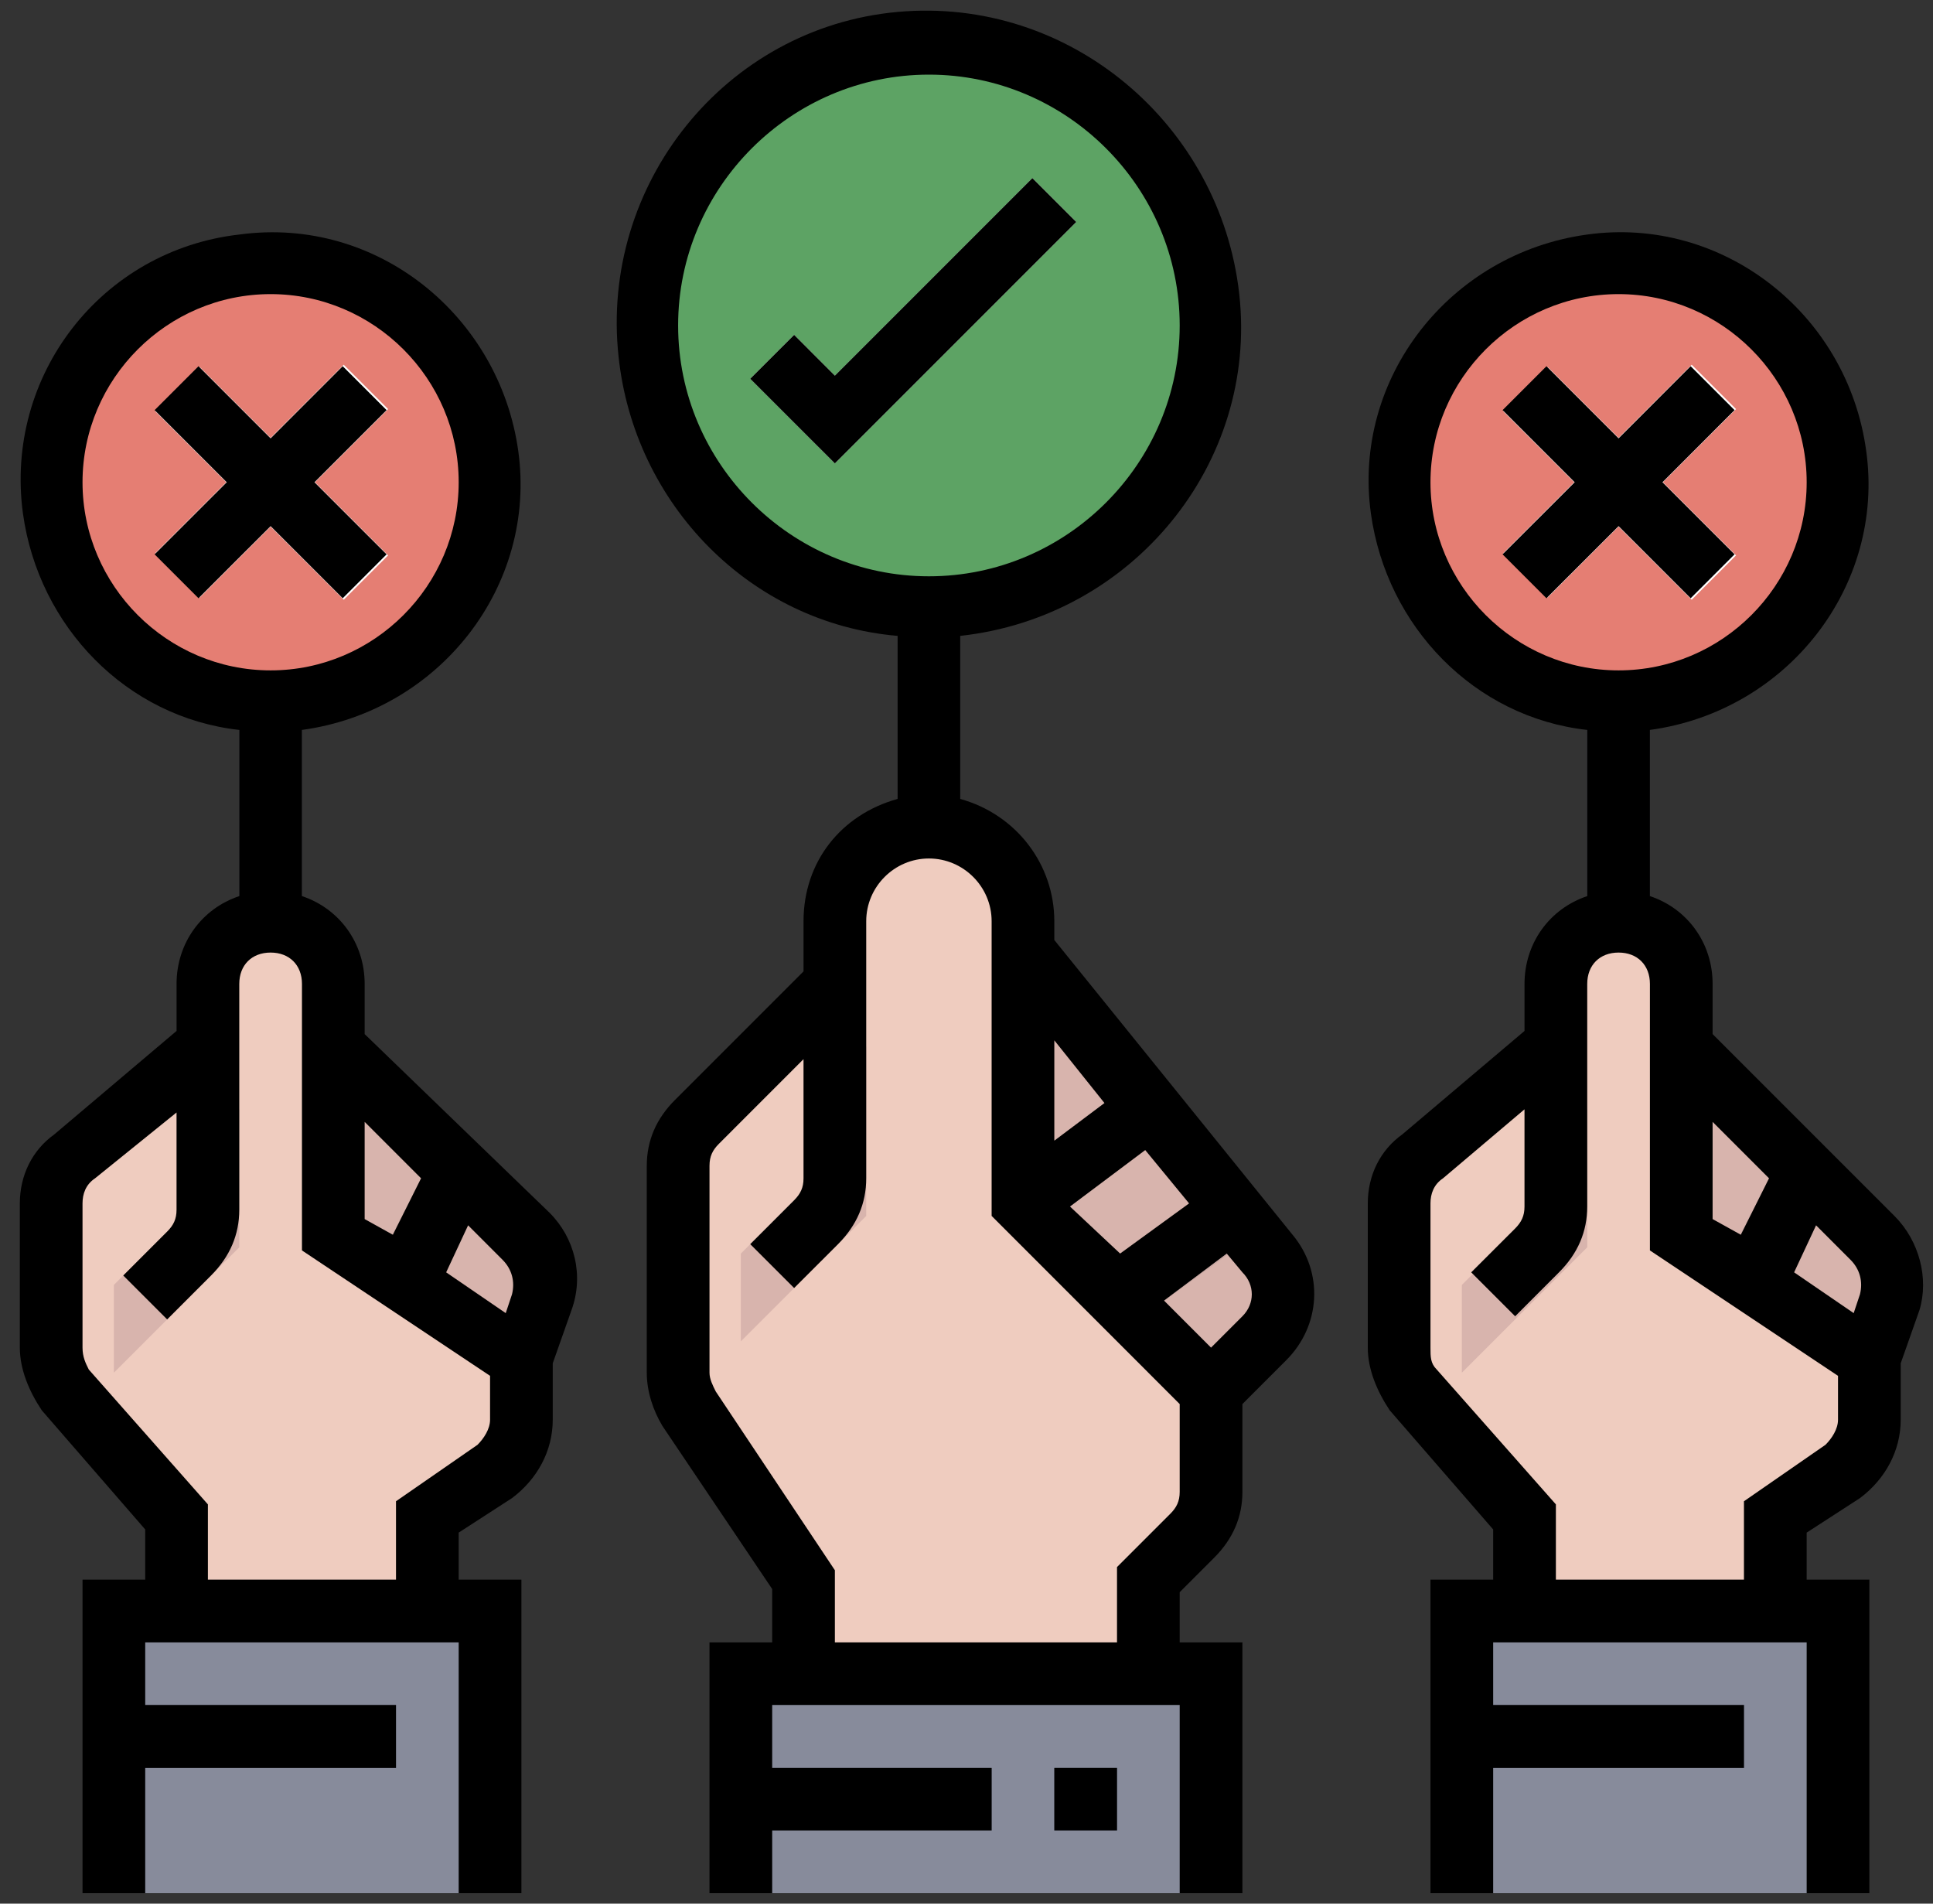
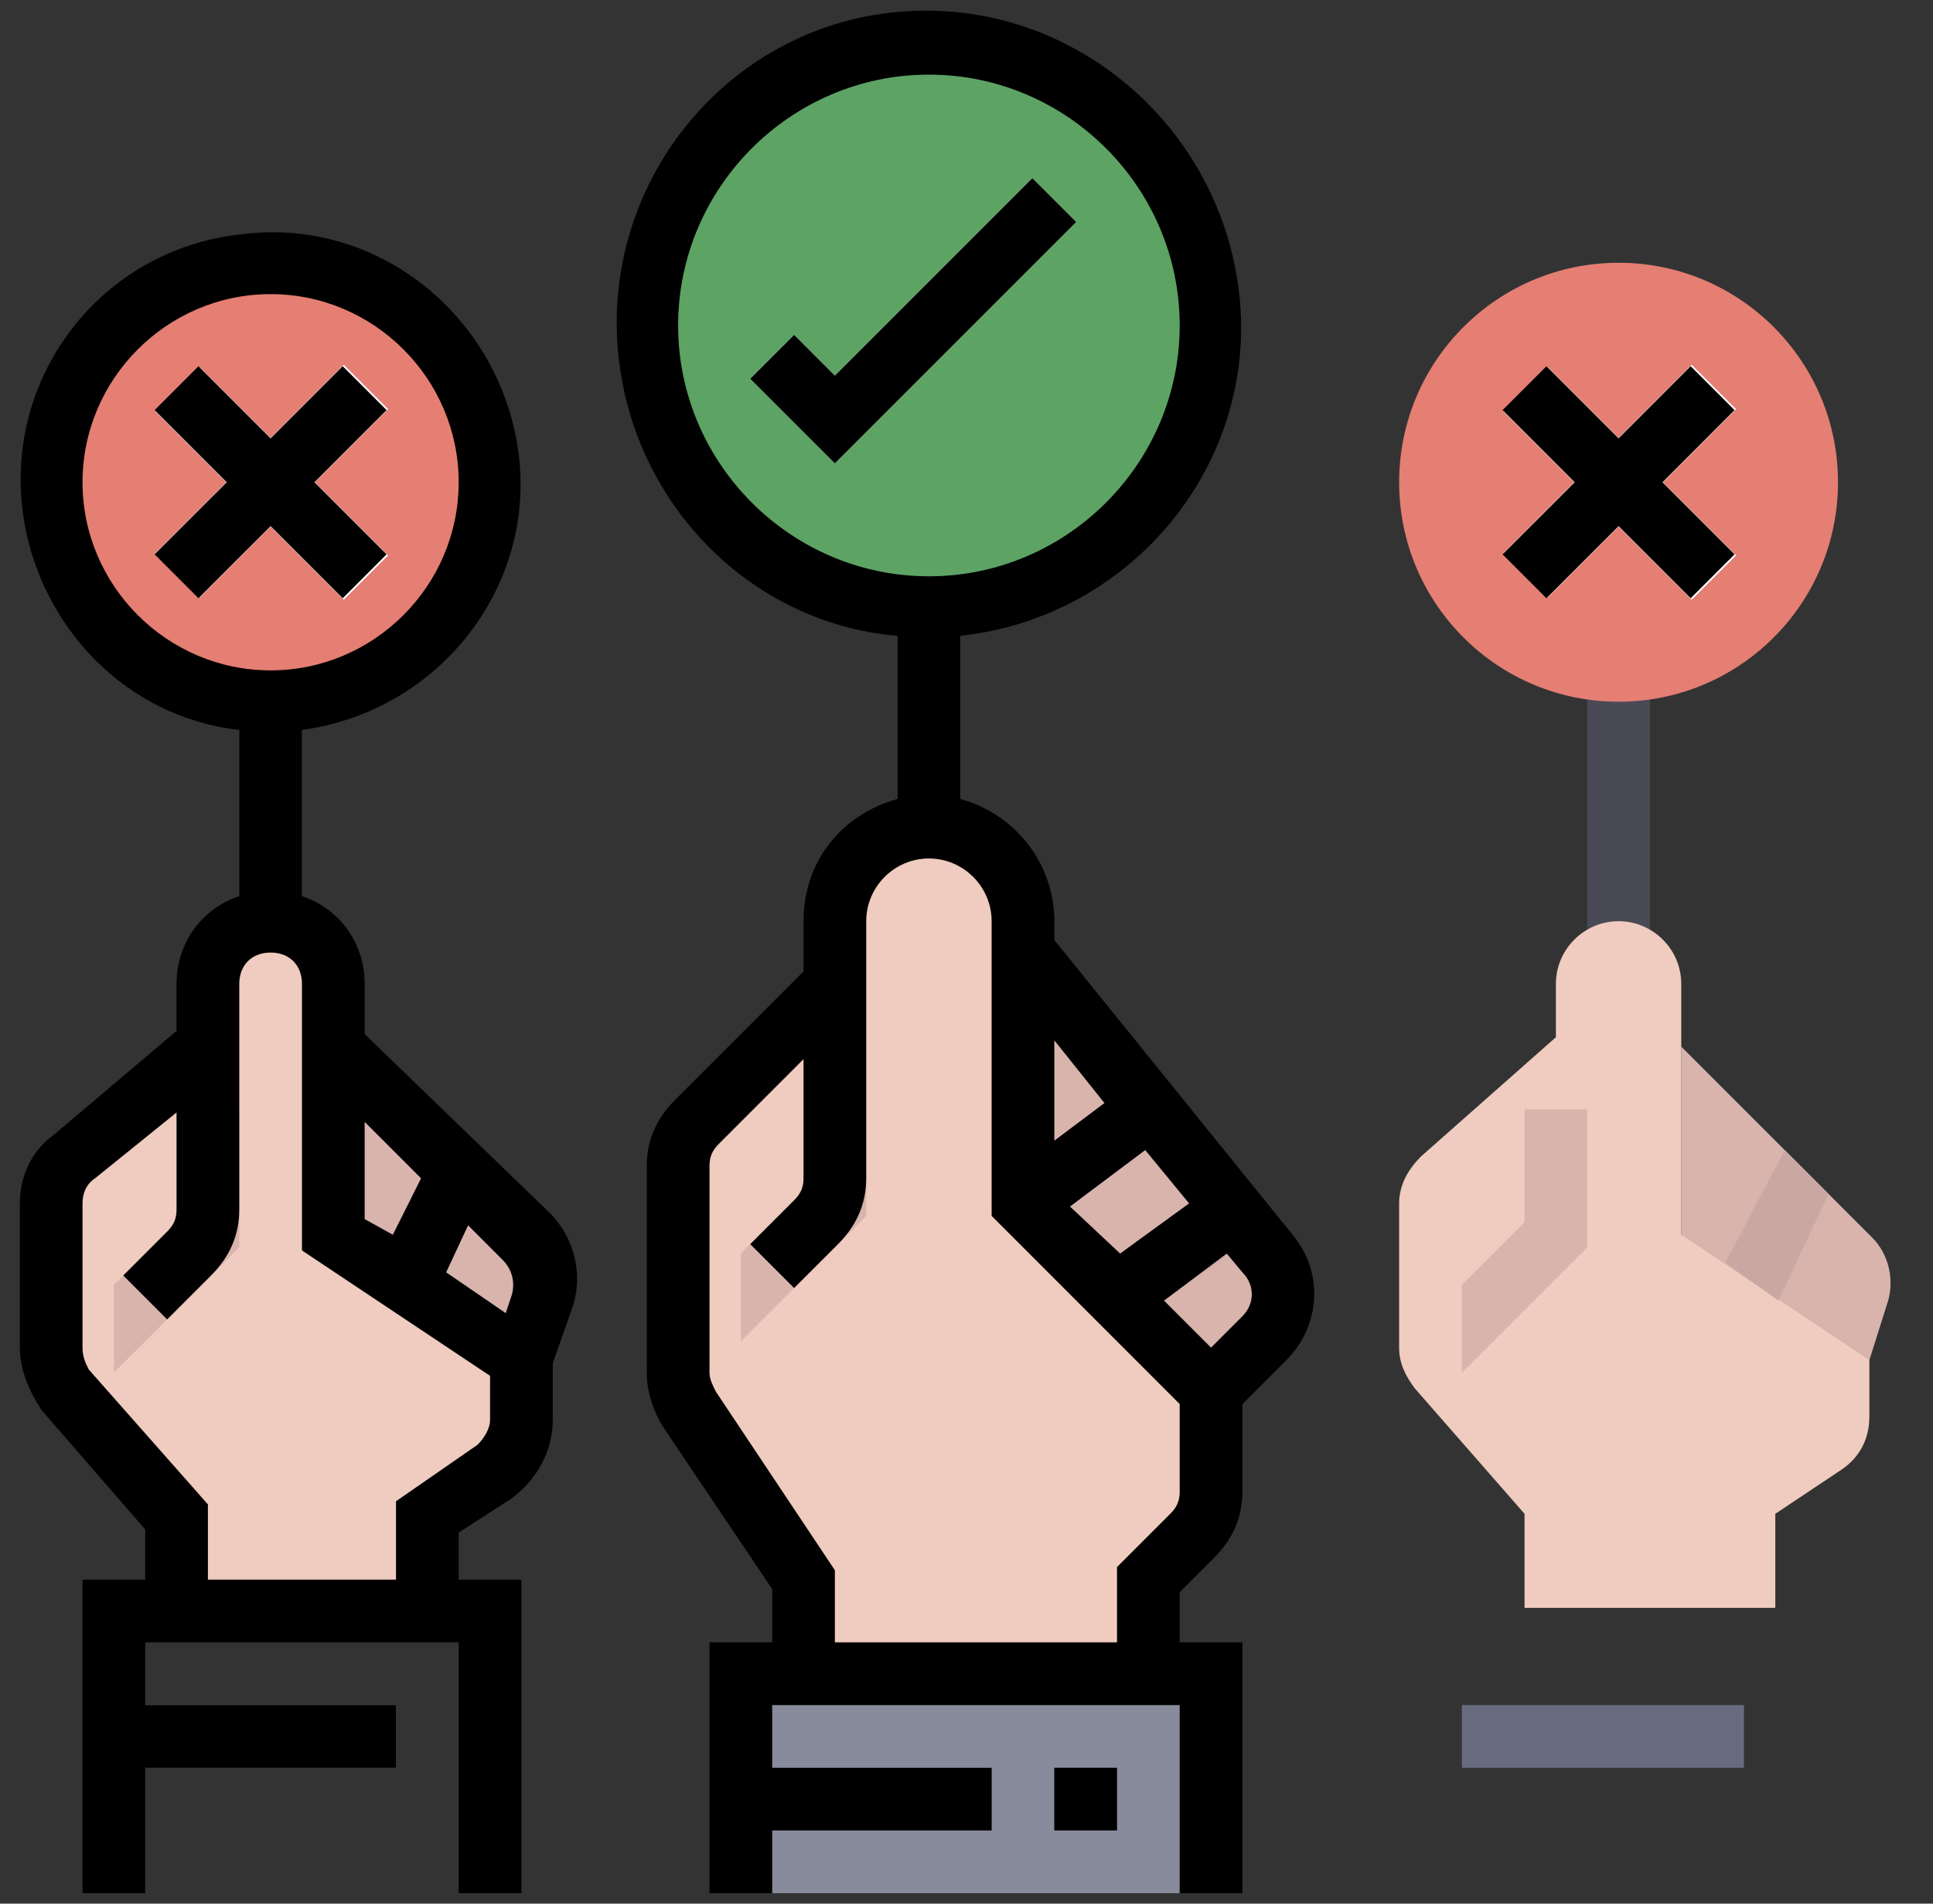
<svg xmlns="http://www.w3.org/2000/svg" width="65" height="64" viewBox="0 0 65 64" fill="none">
  <rect x="0" y="0" width="65" height="64" fill="#333333" stroke="none" />
  <g clip-path="url(#clip0_672_10)">
    <path d="M56.535 35.188L62.965 41.618C63.492 42.145 63.703 42.988 63.492 43.726L62.86 45.729H56.535V35.188Z" fill="#D8B4AD" />
    <path d="M53.373 22.538H55.481V32.025H53.373V22.538Z" fill="#4A4A56" />
    <path d="M56.535 41.512V33.079C56.535 31.919 55.587 30.971 54.427 30.971C53.267 30.971 52.319 31.919 52.319 33.079V34.871L47.786 38.877C47.364 39.298 47.048 39.825 47.048 40.458V45.307C47.048 45.834 47.259 46.255 47.575 46.677L51.265 50.894V54.056H59.697V50.894L61.911 49.418C62.544 48.996 62.86 48.364 62.86 47.626V45.728L56.535 41.512Z" fill="#EFCCBF" />
    <path d="M61.806 16.213C61.806 20.288 58.502 23.592 54.427 23.592C50.352 23.592 47.048 20.288 47.048 16.213C47.048 12.137 50.352 8.834 54.427 8.834C58.502 8.834 61.806 12.137 61.806 16.213Z" fill="#E57E73" />
    <path d="M50.55 13.828L52.041 12.337L58.377 18.672L56.886 20.163L50.55 13.828Z" fill="white" />
    <path d="M50.55 18.598L56.886 12.263L58.377 13.753L52.041 20.089L50.55 18.598Z" fill="white" />
-     <path d="M49.156 54.161H61.806V63.648H49.156V54.161Z" fill="#878B9B" />
    <path d="M49.157 57.323H58.644V59.431H49.157V57.323Z" fill="#676B7F" />
    <path d="M59.803 43.725L58.011 42.46L60.014 38.665L61.49 40.141L59.803 43.725Z" fill="#C9A8A3" />
    <path d="M11.208 35.188L17.638 41.618C18.165 42.145 18.376 42.988 18.165 43.726L17.532 45.729H11.208V35.188Z" fill="#D8B4AD" />
    <path d="M8.046 22.538H10.154V32.025H8.046V22.538Z" fill="#4A4A56" />
    <path d="M11.208 41.512V33.079C11.208 31.919 10.259 30.971 9.1 30.971C7.94 30.971 6.992 31.919 6.992 33.079V34.871L2.459 38.877C2.037 39.298 1.721 39.825 1.721 40.458V45.307C1.721 45.834 1.932 46.255 2.248 46.677L5.937 50.999V54.161H14.37V50.999L16.584 49.523C17.217 49.101 17.533 48.469 17.533 47.731V45.728L11.208 41.512Z" fill="#EFCCBF" />
    <path d="M16.479 16.213C16.479 20.288 13.175 23.592 9.1 23.592C5.024 23.592 1.721 20.288 1.721 16.213C1.721 12.137 5.024 8.834 9.1 8.834C13.175 8.834 16.479 12.137 16.479 16.213Z" fill="#E57E73" />
    <path d="M40.723 46.782L42.515 44.99C43.253 44.252 43.358 42.987 42.62 42.144L34.398 32.024L30.182 36.241L39.669 47.836L40.723 46.782Z" fill="#D8B4AD" />
    <path d="M30.182 19.375H32.29V28.863H30.182V19.375Z" fill="#4A4A56" />
    <path d="M40.723 10.942C40.723 16.182 36.476 20.429 31.236 20.429C25.997 20.429 21.749 16.182 21.749 10.942C21.749 5.702 25.997 1.455 31.236 1.455C36.476 1.455 40.723 5.702 40.723 10.942Z" fill="#5DA364" />
    <path d="M38.299 44.358L36.823 42.882L40.829 39.825L42.199 41.512L38.299 44.358Z" fill="#C9A8A3" />
    <path d="M24.912 56.27H40.723V63.648H24.912V56.27Z" fill="#878B9B" />
    <path d="M24.912 59.432H33.345V61.54H24.912V59.432Z" fill="#676B7F" />
    <path d="M35.453 59.432H37.561V61.54H35.453V59.432Z" fill="#676B7F" />
    <path d="M28.074 15.58L25.227 12.734L26.704 11.258L28.074 12.629L34.715 5.988L36.191 7.463L28.074 15.58Z" fill="white" />
    <path d="M5.223 13.828L6.715 12.337L13.05 18.672L11.559 20.163L5.223 13.828Z" fill="white" />
    <path d="M5.223 18.598L11.559 12.263L13.05 13.753L6.715 20.089L5.223 18.598Z" fill="white" />
-     <path d="M3.829 54.161H16.479V63.648H3.829V54.161Z" fill="#878B9B" />
    <path d="M3.829 57.323H13.316V59.431H3.829V57.323Z" fill="#676B7F" />
    <path d="M14.476 43.725L12.684 42.46L14.687 38.665L16.163 40.141L14.476 43.725Z" fill="#C9A8A3" />
    <path d="M35.137 41.196L39.353 38.033L37.983 36.452L34.399 39.193V40.458L35.137 41.196Z" fill="#C9A8A3" />
    <path d="M34.398 40.458V30.971C34.398 29.178 33.028 27.808 31.236 27.808C29.444 27.808 28.074 29.178 28.074 30.971V33.079L23.436 37.717C23.014 38.138 22.803 38.665 22.803 39.192V46.15C22.803 46.571 22.909 46.993 23.119 47.309L27.02 53.107V56.269H38.615V53.107L40.091 51.631C40.512 51.209 40.723 50.682 40.723 50.155V46.782L34.398 40.458Z" fill="#EFCCBF" />
    <path d="M29.128 35.188H27.02V40.037L24.912 42.145V45.096L29.128 40.88V35.188Z" fill="#D8B4AD" />
    <path d="M5.938 37.296V41.091L3.829 43.199V46.15L8.046 41.934V37.296H5.938Z" fill="#D8B4AD" />
    <path d="M51.265 37.296V41.091L49.157 43.199V46.15L53.373 41.934V37.296H51.265Z" fill="#D8B4AD" />
    <path d="M56.851 20.113L58.327 18.637L55.903 16.213L58.327 13.788L56.851 12.312L54.427 14.737L52.002 12.312L50.526 13.788L52.951 16.213L50.526 18.637L52.002 20.113L54.427 17.689L56.851 20.113Z" fill="black" />
    <path d="M35.453 31.603V30.971C35.453 29.073 34.188 27.387 32.29 26.86V21.378C38.088 20.745 42.305 15.58 41.672 9.888C41.039 4.196 35.98 -0.126 30.182 0.401C24.384 0.928 20.168 6.199 20.801 11.996C21.328 16.95 25.228 20.956 30.182 21.378V26.86C28.285 27.387 27.02 28.968 27.02 30.971V32.657L22.698 36.979C22.065 37.611 21.749 38.349 21.749 39.192V46.15C21.749 46.782 21.96 47.415 22.276 47.942L25.966 53.423V55.215H23.858V63.648H25.966V61.54H33.345V59.432H25.966V57.324H39.669V63.648H41.778V55.215H39.669V53.529L40.829 52.369C41.462 51.736 41.778 50.999 41.778 50.155V47.204L43.253 45.728C44.413 44.569 44.518 42.776 43.464 41.512L35.453 31.603ZM35.98 40.563L38.51 38.665L39.985 40.458L37.666 42.144L35.98 40.563ZM37.139 37.084L35.453 38.349V34.976L37.139 37.084ZM22.803 10.942C22.803 6.304 26.598 2.509 31.236 2.509C35.874 2.509 39.669 6.304 39.669 10.942C39.669 15.58 35.874 19.375 31.236 19.375C26.598 19.375 22.803 15.58 22.803 10.942ZM39.669 50.155C39.669 50.472 39.564 50.682 39.353 50.893L37.561 52.685V55.215H28.074V52.791L24.069 46.782C23.963 46.571 23.858 46.361 23.858 46.15V39.192C23.858 38.876 23.963 38.665 24.174 38.455L27.02 35.608V39.614C27.02 39.931 26.914 40.141 26.704 40.352L25.228 41.828L26.704 43.303L28.18 41.828C28.812 41.195 29.128 40.458 29.128 39.614V30.971C29.128 29.811 30.077 28.862 31.236 28.862C32.396 28.862 33.345 29.811 33.345 30.971V40.879L39.669 47.204V50.155ZM41.778 44.252L40.723 45.307L39.142 43.725L41.251 42.144L41.778 42.776C42.199 43.198 42.199 43.83 41.778 44.252Z" fill="black" />
    <path d="M35.453 59.432H37.561V61.54H35.453V59.432Z" fill="black" />
-     <path d="M63.703 40.879L57.589 34.766V33.079C57.589 31.708 56.746 30.549 55.481 30.127V24.54C60.119 23.908 63.387 19.691 62.754 15.159C62.122 10.521 57.905 7.253 53.373 7.885C48.735 8.518 45.467 12.734 46.099 17.267C46.627 21.062 49.578 24.119 53.373 24.54V30.127C52.108 30.549 51.264 31.708 51.264 33.079V34.66L47.154 38.138C46.415 38.666 45.994 39.509 45.994 40.458V45.307C45.994 46.044 46.31 46.782 46.732 47.415L50.21 51.42V53.107H48.102V63.648H50.21V59.432H58.643V57.324H50.21V55.215H60.752V63.648H62.86V53.107H60.752V51.526L62.544 50.366C63.387 49.734 63.914 48.785 63.914 47.731V45.834L64.546 44.042C64.863 42.987 64.546 41.722 63.703 40.879ZM62.544 43.514L62.333 44.147L60.33 42.776L61.068 41.195L62.227 42.355C62.544 42.672 62.649 43.093 62.544 43.514ZM59.486 39.614L58.538 41.512L57.589 40.985V37.717L59.486 39.614ZM48.102 16.213C48.102 12.734 50.949 9.888 54.427 9.888C57.905 9.888 60.752 12.734 60.752 16.213C60.752 19.691 57.905 22.538 54.427 22.538C50.949 22.538 48.102 19.691 48.102 16.213ZM61.806 47.731C61.806 48.047 61.595 48.364 61.384 48.574L58.643 50.472V53.107H52.319V50.577L48.313 46.044C48.102 45.834 48.102 45.623 48.102 45.307V40.458C48.102 40.141 48.208 39.825 48.524 39.614L51.264 37.295V40.563C51.264 40.879 51.159 41.09 50.949 41.301L49.472 42.776L50.949 44.253L52.424 42.776C53.057 42.144 53.373 41.406 53.373 40.563V33.079C53.373 32.446 53.794 32.025 54.427 32.025C55.059 32.025 55.481 32.446 55.481 33.079V42.039L61.806 46.255V47.731Z" fill="black" />
    <path d="M34.715 5.988L28.074 12.629L26.704 11.258L25.227 12.734L28.074 15.58L36.191 7.463L34.715 5.988Z" fill="black" />
    <path d="M11.524 20.113L13 18.637L10.575 16.213L13 13.788L11.524 12.312L9.1 14.737L6.675 12.312L5.199 13.788L7.624 16.213L5.199 18.637L6.675 20.113L9.1 17.689L11.524 20.113Z" fill="black" />
    <path d="M12.262 34.766V33.079C12.262 31.708 11.419 30.549 10.154 30.127V24.54C14.792 23.908 18.06 19.691 17.427 15.159C16.795 10.626 12.684 7.253 8.046 7.885C3.408 8.413 0.14 12.629 0.772 17.267C1.299 21.062 4.251 24.119 8.046 24.54V30.127C6.78 30.549 5.937 31.708 5.937 33.079V34.66L1.826 38.138C1.088 38.666 0.667 39.509 0.667 40.458V45.307C0.667 46.044 0.983 46.782 1.405 47.415L4.883 51.42V53.107H2.775V63.648H4.883V59.432H13.316V57.324H4.883V55.215H15.424V63.648H17.533V53.107H15.424V51.526L17.217 50.366C18.06 49.734 18.587 48.785 18.587 47.731V45.834L19.219 44.042C19.641 42.882 19.325 41.617 18.481 40.774L12.262 34.766ZM17.217 43.514L17.006 44.147L15.003 42.776L15.741 41.195L16.9 42.355C17.217 42.672 17.322 43.093 17.217 43.514ZM14.159 39.614L13.211 41.512L12.262 40.985V37.717L14.159 39.614ZM2.775 16.213C2.775 12.734 5.621 9.888 9.1 9.888C12.578 9.888 15.424 12.734 15.424 16.213C15.424 19.691 12.578 22.538 9.1 22.538C5.621 22.538 2.775 19.691 2.775 16.213ZM16.479 47.731C16.479 48.047 16.267 48.364 16.057 48.574L13.316 50.472V53.107H6.991V50.577L2.986 46.044C2.881 45.834 2.775 45.623 2.775 45.307V40.458C2.775 40.141 2.881 39.825 3.197 39.614L5.937 37.401V40.668C5.937 40.985 5.832 41.195 5.621 41.406L4.145 42.882L5.621 44.358L7.097 42.882C7.73 42.249 8.046 41.512 8.046 40.668V33.079C8.046 32.446 8.467 32.025 9.1 32.025C9.732 32.025 10.154 32.446 10.154 33.079V42.039L16.479 46.255V47.731Z" fill="black" />
  </g>
  <defs>
    <clipPath id="clip0_672_10">
      <rect width="64" height="64" fill="white" transform="translate(0.667)" />
    </clipPath>
  </defs>
</svg>